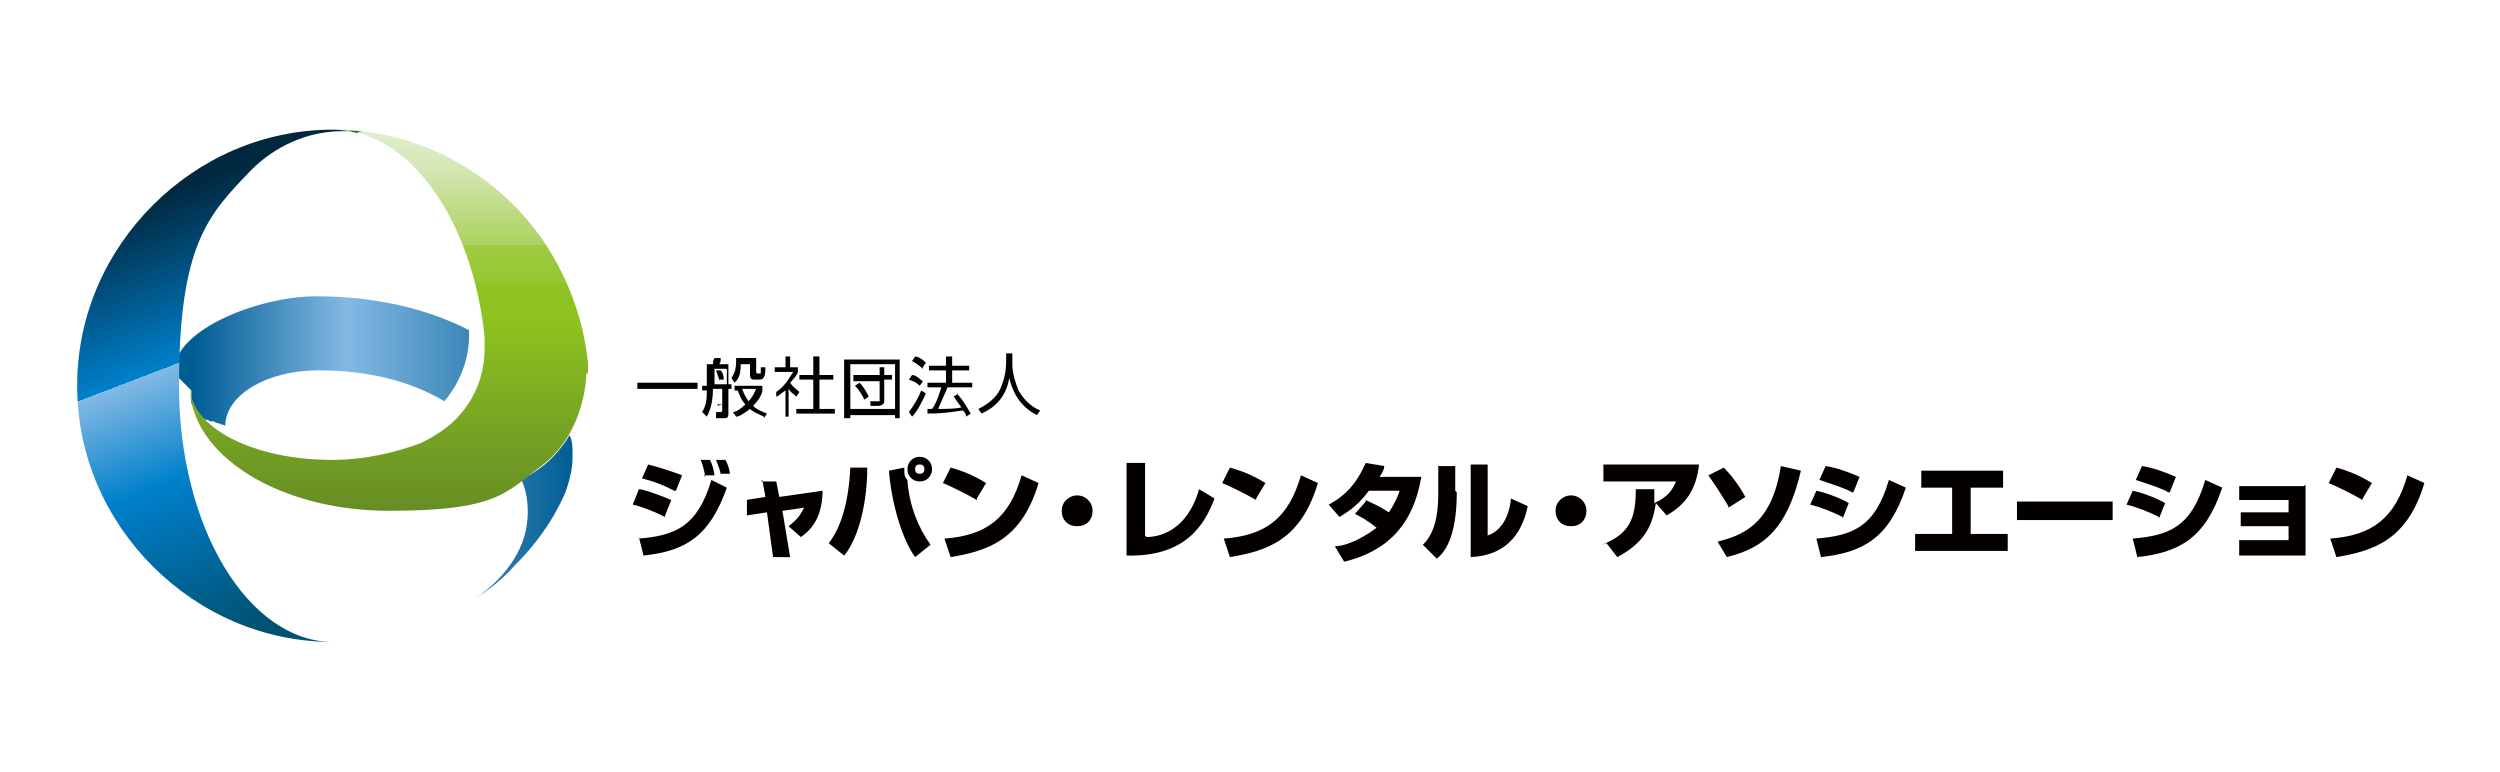
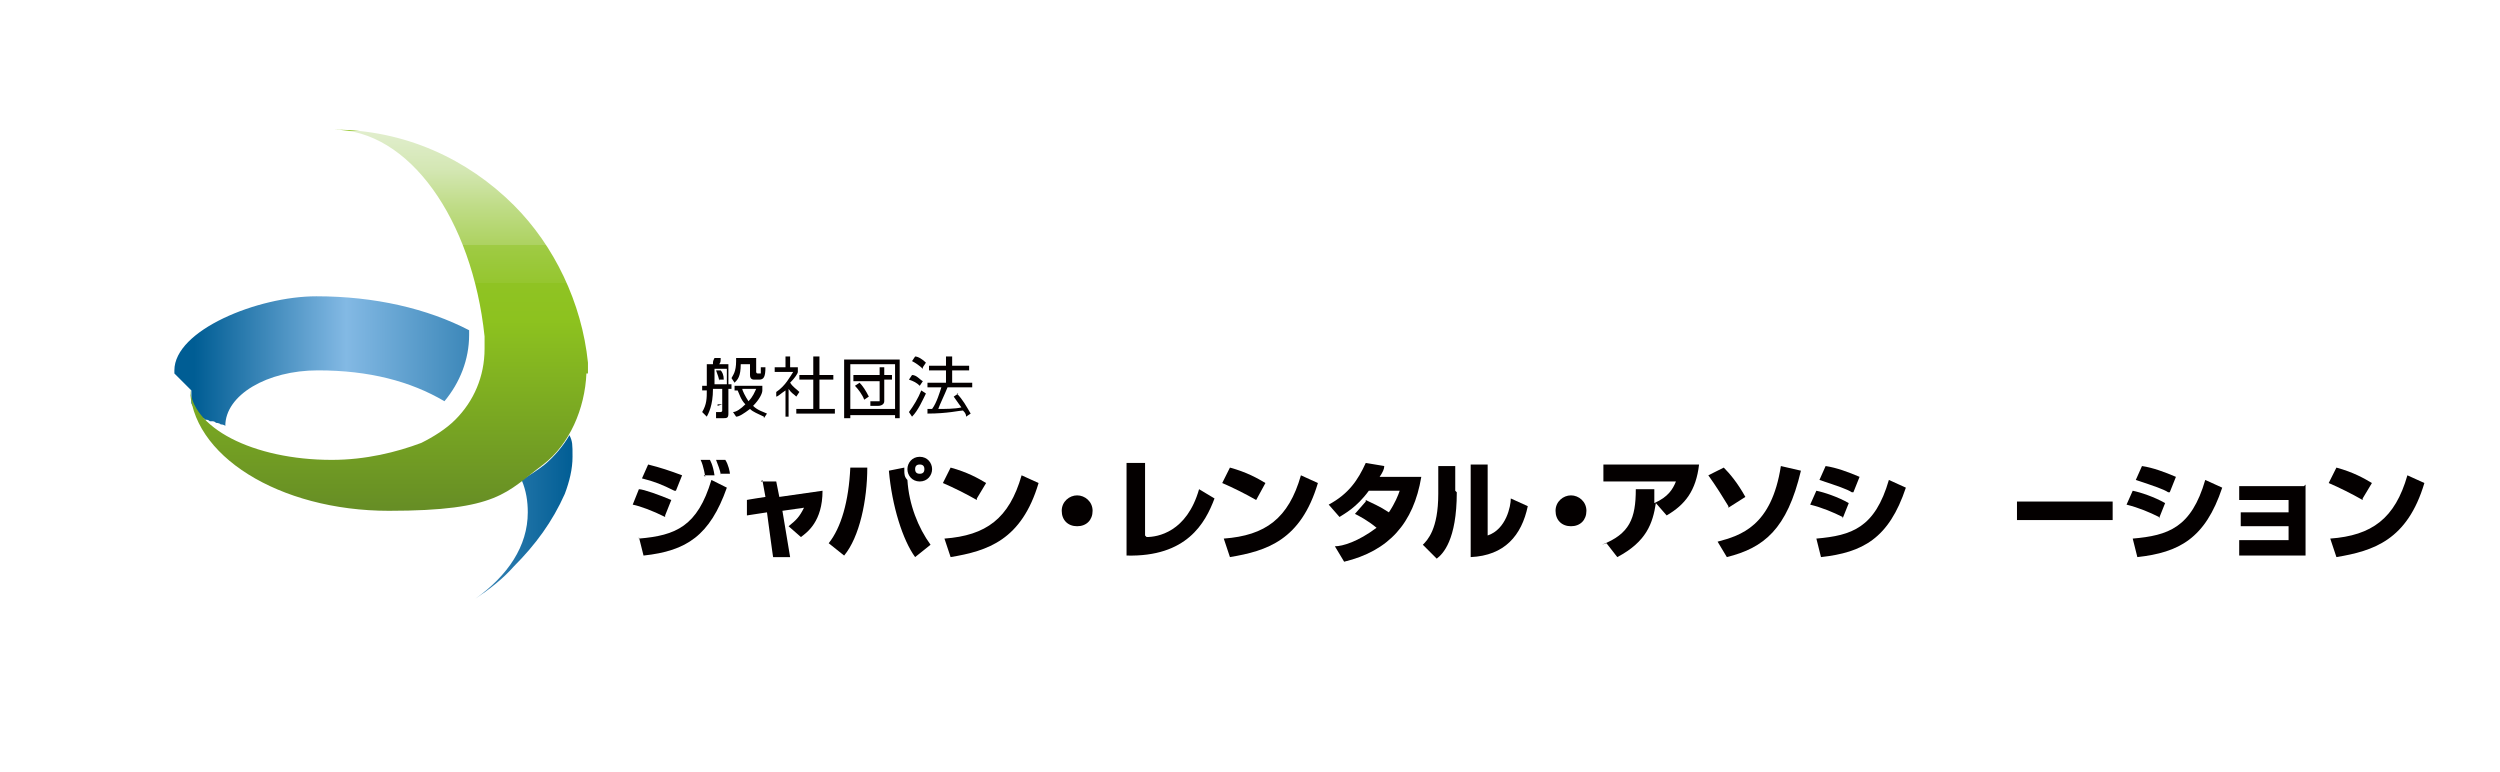
<svg xmlns="http://www.w3.org/2000/svg" xmlns:xlink="http://www.w3.org/1999/xlink" id="_レイヤー_1" data-name="レイヤー_1" width="162" height="50" version="1.1" viewBox="0 0 162 50">
  <defs>
    <style>
      .st0 {
        fill: url(#linear-gradient2);
      }

      .st1 {
        fill: none;
        stroke: #d61518;
        stroke-width: 0px;
      }

      .st2 {
        fill: #fff;
      }

      .st3 {
        fill: url(#linear-gradient1);
      }

      .st4 {
        fill: url(#linear-gradient3);
      }

      .st5 {
        fill: #040000;
      }

      .st6 {
        fill: url(#linear-gradient);
      }
    </style>
    <linearGradient id="linear-gradient" x1="12.6" y1="33.5" x2="37.2" y2="33.5" gradientUnits="userSpaceOnUse">
      <stop offset="0" stop-color="#005d94" />
      <stop offset=".4" stop-color="#83b9e4" />
      <stop offset="1" stop-color="#005d94" />
    </linearGradient>
    <linearGradient id="linear-gradient1" x1="12.6" y1="24.4" x2="37.2" y2="24.4" xlink:href="#linear-gradient" />
    <linearGradient id="linear-gradient2" x1="25.2" y1="8.5" x2="25.2" y2="33.1" gradientUnits="userSpaceOnUse">
      <stop offset="0" stop-color="#8dc21f" />
      <stop offset="0" stop-color="#e1eecd" />
      <stop offset=".1" stop-color="#d4e7b4" />
      <stop offset=".2" stop-color="#bfdc86" />
      <stop offset=".3" stop-color="#add261" />
      <stop offset=".3" stop-color="#9fcb44" />
      <stop offset=".4" stop-color="#95c62f" />
      <stop offset=".4" stop-color="#8fc323" />
      <stop offset=".5" stop-color="#8dc21f" />
      <stop offset="1" stop-color="#668d25" />
    </linearGradient>
    <linearGradient id="linear-gradient3" x1="11.7" y1="12.2" x2="24.2" y2="45" gradientUnits="userSpaceOnUse">
      <stop offset="0" stop-color="#002940" />
      <stop offset=".3" stop-color="#0080cb" />
      <stop offset=".3" stop-color="#83b9e4" />
      <stop offset=".5" stop-color="#0080cb" />
      <stop offset=".8" stop-color="#005273" />
    </linearGradient>
  </defs>
-   <rect class="st2" width="162" height="50" />
  <g>
-     <path class="st5" d="M45.2,24.8v.4h-3.9v-.4h3.9Z" />
    <path class="st5" d="M46.8,26.2h-.3v-1c0,0-.2,0-.3,0,0,1.1-.3,1.6-.4,1.8l-.3-.3c.3-.5.3-.9.3-1.4,0,0-.2,0-.3,0v-.3c.2,0,.2,0,.3,0v-1.4h.4c0-.2,0-.2.1-.4h.4c0,.2,0,.3-.1.4h.6v1.3s0,0,.2,0v.3c0,0-.1,0-.2,0v1.6c0,.3-.1.3-.4.3h-.4v-.4c0,0,.3,0,.3,0,0,0,.1,0,.1-.1v-1.4s-.2,0-.3,0v1.1ZM46.3,24.9c.2,0,.3,0,.8,0v-1h-.8v1.1ZM46.6,24.7c0-.2-.1-.4-.2-.7h.3c.1.1.2.3.2.6h-.3ZM49.5,27c-.4-.2-.7-.3-.9-.5-.4.3-.7.5-.9.5l-.2-.3c.2,0,.5-.2.8-.5-.3-.3-.4-.7-.5-.9h.2c0,0-.4,0-.4,0v-.3h1.8v.3c0,.2-.2.6-.6,1,.3.3.7.4.9.5l-.2.3ZM49,23.2v.9s0,.1.1.1h.1s0,0,.1,0c0,0,0-.3,0-.4h.3c0,.6-.1.8-.4.8h-.3c-.1,0-.3,0-.3-.3v-.7h-.6c0,.8-.2,1-.4,1.2l-.2-.3c.1-.2.3-.4.3-1.1v-.2h1.2ZM48.1,25.2c0,.1.2.5.4.8.3-.3.4-.6.5-.8h-.9Z" />
    <path class="st5" d="M51.2,27h-.3v-1.7c-.3.2-.5.4-.6.4v-.3c.6-.4.9-1,1.1-1.3h-1.2v-.3h.7v-.7h.3v.7h.5v.3c0,.1-.2.4-.5.7.2.3.4.4.6.6l-.2.3c-.2-.2-.3-.2-.5-.5v1.8ZM53.1,23.1v1.2h.9v.3h-.9v1.9h1v.3h-2.5v-.3h1.1v-1.9h-.9v-.3h.9v-1.2h.4Z" />
    <path class="st5" d="M58.3,23.3v3.8h-.3v-.2h-2.9v.2h-.4v-3.8h3.6ZM55.1,23.6v2.9h2.9v-2.9h-2.9ZM55.3,24.3h1.7v-.5h.3v.5h.5v.3h-.5v1.4c0,.2-.2.3-.4.3h-.5v-.3c0,0,.5,0,.5,0,0,0,.1,0,.1,0v-1.3h-1.7v-.3ZM55.7,24.8c.2.2.4.5.6.9l-.3.2c-.1-.3-.4-.7-.6-.9l.3-.2Z" />
    <path class="st5" d="M58.9,26.7c.3-.4.6-.9.8-1.4l.3.2c-.2.4-.5,1.1-.9,1.5l-.2-.3ZM59.6,25c-.2-.2-.4-.3-.7-.4l.2-.3c.3,0,.5.3.7.4l-.2.3ZM59.8,23.9c-.2-.2-.5-.4-.7-.5l.2-.3c.2,0,.5.2.7.4l-.2.3ZM62,25.5c.4.4.6.8.9,1.3l-.3.2c0-.1,0-.2-.2-.4-.2,0-1,.2-2.3.2v-.3c0,0,.3,0,.3,0,.3-.4.5-1.1.6-1.4h-.9v-.3h1.2v-.8h-1.1v-.3h1.1v-.6h.4v.6h1.1v.3h-1.1v.8h1.3v.3h-1.6c-.2.5-.5,1.1-.6,1.4.4,0,1.1,0,1.5-.1,0,0-.3-.4-.5-.7l.3-.2Z" />
-     <path class="st5" d="M65.6,23.1v.5c0,.6.2,1.2.4,1.7.3.5.7,1,1.4,1.3l-.2.3c-1.2-.6-1.6-1.6-1.8-2.4-.2,1.2-.9,1.9-1.8,2.3l-.2-.3c.8-.4,1.3-.9,1.5-1.5.3-.7.3-1.5.3-1.6v-.5h.4Z" />
    <path class="st5" d="M43.1,33.5c-.8-.4-1.6-.7-2.1-.8l.4-1c.3,0,1.4.4,2.1.7l-.4,1ZM41.4,34.9c2.4-.2,3.8-.8,4.7-3.8l1,.5c-1.1,3.1-2.6,4.1-5.4,4.4l-.3-1.2ZM43.7,31.8c-.8-.4-1.3-.6-2.1-.8l.4-.9c.8.2,1.4.4,2.2.7l-.4,1ZM45.7,30.9c0,0-.1-.7-.3-1.1h.6c0,0,.2.3.3,1h-.7ZM46.7,30.8c0-.3-.2-.7-.3-1h.6c.2.3.3.8.3.9h-.6Z" />
    <path class="st5" d="M49.3,31.2h1c0,0,.2,1,.2,1l2.8-.4c0,2-1,2.7-1.4,3l-.8-.7c.5-.4.7-.6,1-1.2l-1.4.2.5,3h-1.1c0,.1-.4-2.9-.4-2.9l-1.3.2v-1c-.1,0,1.2-.2,1.2-.2l-.2-1.1Z" />
    <path class="st5" d="M53.7,35.2c.8-1,1.3-2.7,1.4-4.9h1.1c0,2.1-.5,4.5-1.5,5.7l-1-.8ZM58.6,30.3c0,0,0,.1,0,.2,0,.2,0,.4.2.6.1,1.6.7,3.1,1.5,4.2l-1,.8c-.8-1.1-1.5-3.3-1.7-5.6l1-.2ZM60.4,30.4c0,.4-.3.8-.8.8s-.8-.4-.8-.8.3-.8.8-.8.8.4.8.8ZM59.3,30.4c0,.2.1.3.3.3s.3-.1.3-.3-.1-.3-.3-.3-.3.1-.3.3Z" />
    <path class="st5" d="M63.3,32.4c-.7-.4-1.5-.8-2.2-1.1l.5-1c1.1.3,1.8.7,2.3,1l-.6,1ZM61.2,34.9c2.7-.2,4.2-1.3,5-4.1l1.1.5c-1.1,3.7-3.3,4.4-5.7,4.8l-.4-1.2Z" />
    <path class="st5" d="M70.8,33.1c0,.6-.4,1-1,1s-1-.4-1-1,.5-1,1-1,1,.4,1,1Z" />
    <path class="st5" d="M74.3,34.8c.7,0,2.6-.3,3.4-3.1l1,.6c-.6,1.6-1.8,3.8-5.7,3.7v-6h1.2v4.7Z" />
-     <path class="st5" d="M81.4,32.4c-.7-.4-1.5-.8-2.2-1.1l.5-1c1.1.3,1.8.7,2.3,1l-.6,1ZM79.3,34.9c2.7-.2,4.2-1.3,5-4.1l1.1.5c-1.1,3.7-3.3,4.4-5.7,4.8l-.4-1.2Z" />
+     <path class="st5" d="M81.4,32.4c-.7-.4-1.5-.8-2.2-1.1l.5-1c1.1.3,1.8.7,2.3,1ZM79.3,34.9c2.7-.2,4.2-1.3,5-4.1l1.1.5c-1.1,3.7-3.3,4.4-5.7,4.8l-.4-1.2Z" />
    <path class="st5" d="M88.5,32.4c.4.2.9.4,1.5.8.4-.6.6-1.1.7-1.4h-2c-.8,1.1-1.6,1.5-1.9,1.7l-.7-.8c1.3-.7,1.9-1.6,2.4-2.7l1.2.2c0,.2-.1.4-.3.7h2.7c-.5,3-2.1,4.8-5,5.5l-.6-1c.5,0,1.5-.3,2.7-1.2-.6-.5-1.2-.8-1.4-.9l.7-.8Z" />
    <path class="st5" d="M94.4,31.9c0,3.1-.9,4-1.3,4.3l-.9-.9c.3-.3,1-1,1-3.3v-1.8h1.1v1.6ZM96.4,34.7c1.2-.4,1.5-1.9,1.5-2.4l1.1.5c-.4,1.9-1.5,3.2-3.7,3.3v-6h1.1v4.6Z" />
    <path class="st5" d="M102.8,33.1c0,.6-.4,1-1,1s-1-.4-1-1,.5-1,1-1,1,.4,1,1Z" />
    <path class="st5" d="M103.8,35.3c1.8-.7,2.2-1.7,2.2-3.6h1.2c0,.3,0,.4,0,.9.9-.4,1.2-.9,1.4-1.4h-4.7v-1.1h6.2c-.2,1.7-.9,2.6-2.1,3.3l-.7-.8c-.2,1.3-.6,2.5-2.5,3.5l-.7-.9Z" />
    <path class="st5" d="M112,32.8c-.3-.5-.8-1.3-1.3-2l1-.5c.4.4.9,1,1.4,1.9l-1.1.7ZM111.3,35.1c1.5-.4,3.5-1,4.1-4.9l1.3.3c-.9,3.8-2.4,5-4.8,5.6l-.6-1Z" />
    <path class="st5" d="M119.4,33.5c-.6-.3-1.3-.6-2.1-.8l.4-.9c.5.1,1.4.4,2.1.8l-.4,1ZM117.7,34.9c2.3-.2,3.8-.7,4.7-3.8l1.1.5c-1.1,3.3-2.8,4.2-5.5,4.5l-.3-1.2ZM120,31.9c-.3-.2-.9-.4-2.1-.8l.4-.9c.7.1,1.5.4,2.2.7l-.4,1Z" />
-     <path class="st5" d="M129.8,30.5v1.1h-2.1v3h2.4v1.1h-6v-1.1h2.4v-3h-2v-1.1h5.3Z" />
    <path class="st5" d="M136.9,32.5v1.2h-6.2v-1.2h6.2Z" />
    <path class="st5" d="M139.9,33.5c-.6-.3-1.3-.6-2.1-.8l.4-.9c.5.1,1.4.4,2.1.8l-.4,1ZM138.2,34.9c2.3-.2,3.8-.7,4.7-3.8l1.1.5c-1.1,3.3-2.8,4.2-5.5,4.5l-.3-1.2ZM140.5,31.9c-.3-.2-.9-.4-2.1-.8l.4-.9c.7.1,1.5.4,2.2.7l-.4,1Z" />
    <path class="st5" d="M149.4,31.4v4.6h-4.3v-1h3.2v-.9h-3.1v-.9h3.1v-.8h-3.2v-.9h4.2Z" />
    <path class="st5" d="M153.1,32.4c-.7-.4-1.5-.8-2.2-1.1l.5-1c1.1.3,1.8.7,2.3,1l-.6,1ZM151,34.9c2.7-.2,4.2-1.3,5-4.1l1.1.5c-1.1,3.7-3.3,4.4-5.7,4.8l-.4-1.2Z" />
  </g>
  <g>
    <path class="st1" d="M38.2,25" />
    <g>
      <path class="st6" d="M35.3,30.1c-.5.4-1,.7-1.5,1,.3.7.4,1.4.4,2.1,0,2.2-1.3,4.1-3.4,5.6.9-.6,1.8-1.3,2.5-2.1,1.4-1.4,2.5-2.9,3.3-4.7h0c.3-.8.5-1.6.5-2.4s0-1-.2-1.4c-.4.7-1,1.4-1.6,1.9Z" />
      <path class="st3" d="M12.4,25.3c0,0,0,.1,0,.2,0,0,0,0,0,0,0,0,0,.1,0,.2,0,0,0,0,0,0,0,0,0,.1,0,.2,0,0,0,0,0,0,0,0,0,.1,0,.2,0,0,0,0,0,0,0,0,0,.1.1.2,0,0,0,0,0,0,0,0,0,.1.1.2,0,0,0,0,0,0,0,0,0,.1.1.2,0,0,0,0,0,0,0,0,0,.1.1.2,0,0,0,0,0,0,0,0,0,0,.1.1,0,0,0,0,0,0,0,0,0,0,.1.1,0,0,0,0,.1,0,0,0,0,0,.1,0,0,0,0,0,.1.1,0,0,0,0,.1,0,0,0,.1,0,.2.1,0,0,0,0,.1,0,0,0,0,0,.1,0,0,0,0,0,0,0,0,0,.1,0,.2.1,0,0,0,0,0,0,0,0,.2,0,.3.1,0,0,0,0,0,0,0,0,.2,0,.3.1,0,0,0,0,0,0,0-2,2.7-3.6,6-3.6s6,.7,8.2,2c1-1.2,1.6-2.7,1.6-4.3s0-.2,0-.3c-2.7-1.4-6.1-2.2-9.9-2.2s-9.2,2.2-9.2,4.8,0,.2,0,.2c0,0,0,0,0,0Z" />
    </g>
    <path class="st0" d="M38.1,24.2c0,0,0-.1,0-.2,0-.2,0-.4,0-.5-.4-3.9-2.2-7.6-4.8-10.2-3-3-7.1-4.9-11.7-4.9,4.9,0,9,5.8,9.8,13.4,0,.3,0,.5,0,.8,0,1.8-.7,3.4-1.9,4.6-.6.6-1.4,1.1-2.2,1.5-1.6.6-3.6,1.1-5.8,1.1-5.1,0-9.2-2.1-9.2-4.8,0,4.5,5.8,8.1,12.9,8.1s7.6-1.2,10-3c1.7-1.3,2.7-3.6,2.8-5.9Z" />
-     <path class="st4" d="M23.1,8.6c-.5-.1-1-.2-1.5-.2-4.6,0-8.7,1.9-11.7,4.9-3,3-4.9,7.1-4.9,11.7s1.9,8.7,4.9,11.7c3,3,7.1,4.9,11.7,4.9-5.5,0-10-7.4-10-16.6s1.9-11.1,4.7-14c1.5-1.5,3.6-2.5,5.9-2.5s.7,0,1,.1Z" />
  </g>
</svg>